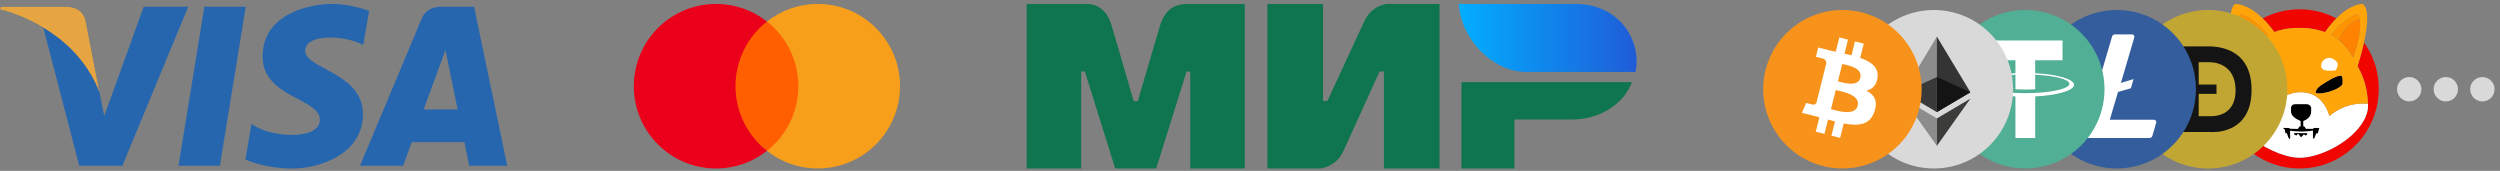
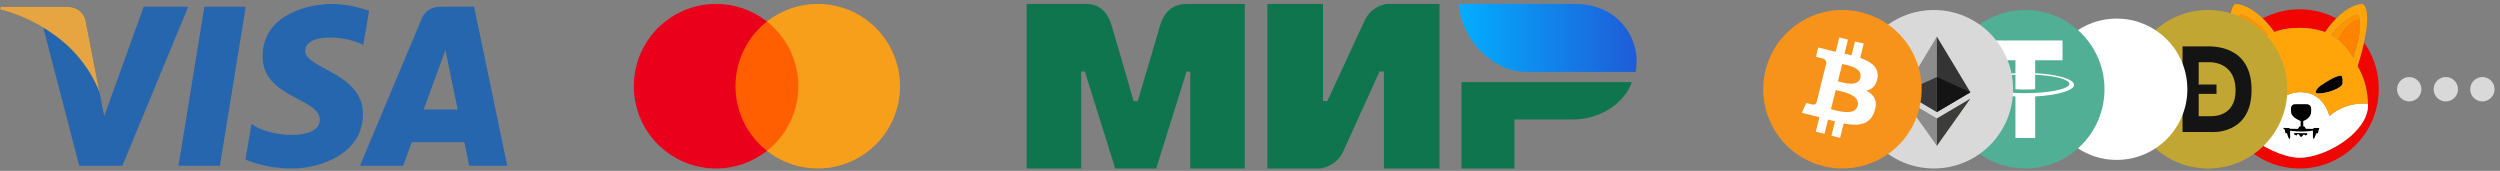
<svg xmlns="http://www.w3.org/2000/svg" width="395" height="27" viewBox="0 0 395 27" fill="none">
  <rect x="0" y="0" width="395" height="27" fill="#808080" stroke="none" />
  <g clip-path="url(#clip0_2127_13946)">
    <path d="M34.743 26.185H28.203L32.29 1.067H38.83L34.743 26.185ZM22.702 1.067L16.467 18.344L15.729 14.623L15.73 14.625L13.53 3.329C13.53 3.329 13.264 1.067 10.428 1.067H0.121L0 1.493C0 1.493 3.152 2.149 6.84 4.364L12.522 26.186H19.336L29.74 1.067H22.702ZM74.138 26.185H80.143L74.907 1.067H69.65C67.223 1.067 66.632 2.939 66.632 2.939L56.879 26.185H63.696L65.059 22.454H73.372L74.138 26.185ZM66.942 17.3L70.378 7.901L72.311 17.3H66.942ZM57.39 7.108L58.323 1.714C58.323 1.714 55.443 0.619 52.441 0.619C49.196 0.619 41.49 2.037 41.49 8.934C41.49 15.423 50.535 15.504 50.535 18.912C50.535 22.321 42.422 21.71 39.744 19.561L38.772 25.2C38.772 25.2 41.692 26.619 46.153 26.619C50.616 26.619 57.348 24.308 57.348 18.019C57.348 11.488 48.222 10.88 48.222 8.041C48.223 5.201 54.592 5.566 57.39 7.108Z" fill="#2566AF" />
    <path d="M15.73 14.624L13.53 3.328C13.53 3.328 13.264 1.067 10.428 1.067H0.121L0 1.492C0 1.492 4.954 2.519 9.705 6.365C14.249 10.042 15.73 14.624 15.73 14.624Z" fill="#E6A540" />
  </g>
  <g clip-path="url(#clip1_2127_13946)">
    <path d="M126.862 23.839H115.488V3.398H126.862L126.862 23.839Z" fill="#FF5F00" />
    <path d="M116.209 13.619C116.209 9.472 118.15 5.779 121.174 3.398C118.885 1.594 116.055 0.614 113.14 0.619C105.961 0.619 100.142 6.439 100.142 13.619C100.142 20.798 105.961 26.619 113.14 26.619C116.055 26.623 118.885 25.644 121.174 23.839C118.151 21.459 116.209 17.765 116.209 13.619Z" fill="#EB001B" />
    <path d="M142.207 13.619C142.207 20.798 136.388 26.619 129.209 26.619C126.294 26.623 123.463 25.644 121.174 23.839C124.198 21.459 126.14 17.765 126.14 13.619C126.14 9.472 124.198 5.779 121.174 3.398C123.463 1.594 126.294 0.614 129.209 0.619C136.387 0.619 142.207 6.439 142.207 13.619" fill="#F79E1B" />
  </g>
  <g clip-path="url(#clip2_2127_13946)">
    <path fill-rule="evenodd" clip-rule="evenodd" d="M171.125 0.623C171.986 0.618 174.544 0.39 175.628 4.008C176.358 6.445 177.522 10.437 179.117 15.984H179.767C181.479 10.136 182.655 6.144 183.295 4.008C184.39 0.352 187.128 0.623 188.223 0.623L196.673 0.623V26.619H188.06V11.299H187.483L182.682 26.619H176.203L171.402 11.288H170.824V26.619H162.212V0.623L171.125 0.623ZM209.039 0.623V15.954H209.726L215.566 3.348C216.7 0.839 219.116 0.623 219.116 0.623H227.449V26.619H218.658V11.288H217.971L212.245 23.894C211.112 26.392 208.581 26.619 208.581 26.619H200.247V0.623H209.039ZM257.838 12.976C256.612 16.413 252.761 18.875 248.497 18.875H239.277V26.619H230.916V12.976H257.838Z" fill="#0F754E" />
    <path fill-rule="evenodd" clip-rule="evenodd" d="M248.9 0.623H230.478C230.916 6.411 235.955 11.365 241.172 11.365H258.419C259.414 6.555 255.988 0.623 248.9 0.623Z" fill="url(#paint0_linear_2127_13946)" />
  </g>
  <g clip-path="url(#clip3_2127_13946)">
    <g clip-path="url(#clip4_2127_13946)">
      <path d="M369.14 2.906C368.488 3.575 367.891 4.3 367.361 5.074L367.193 5.017C366.225 4.693 365.222 4.493 364.212 4.425C363.908 4.4 362.772 4.4 362.401 4.425C361.282 4.501 360.423 4.673 359.448 5.021C359.409 5.037 359.374 5.049 359.339 5.061C358.789 4.292 358.176 3.571 357.501 2.91C360.739 1.208 364.528 1.003 367.918 2.345C368.281 2.486 368.636 2.65 368.984 2.826L369.14 2.906Z" fill="#F00500" />
      <path d="M375.18 18.102C374.688 19.54 373.951 20.874 372.995 22.035C372.476 22.66 371.902 23.233 371.286 23.754C369.842 24.948 368.157 25.801 366.358 26.25C364.368 26.743 362.292 26.743 360.303 26.25C358.5 25.801 356.818 24.948 355.375 23.754C354.758 23.233 354.185 22.66 353.666 22.035C350.915 18.698 350.08 14.115 351.481 9.985C351.746 9.22 352.078 8.483 352.476 7.782C352.659 7.461 352.885 7.101 352.995 6.952C353.369 8.607 353.83 10.061 354.001 10.586C353.99 10.614 353.974 10.646 353.958 10.674C353.049 12.565 352.558 14.388 352.441 16.327C352.441 16.351 352.437 16.379 352.437 16.403C352.406 16.984 352.421 17.26 352.515 17.625C352.807 18.767 353.709 20.024 355.121 21.258C357.435 23.277 360.572 24.736 362.948 24.904C365.425 25.076 369.081 23.59 371.516 21.419C371.898 21.07 372.257 20.701 372.593 20.309C372.835 20.02 373.194 19.524 373.166 19.524C373.159 19.524 373.166 19.516 373.182 19.508C373.194 19.5 373.205 19.488 373.198 19.48C373.194 19.476 373.201 19.464 373.213 19.46C373.225 19.456 373.233 19.448 373.229 19.439C373.225 19.431 373.229 19.424 373.244 19.419C373.256 19.416 373.26 19.404 373.256 19.395C373.252 19.387 373.256 19.379 373.264 19.379C373.272 19.379 373.28 19.367 373.28 19.359C373.28 19.351 373.287 19.339 373.295 19.339C373.303 19.339 373.311 19.331 373.311 19.323C373.322 19.291 373.342 19.259 373.361 19.231C373.42 19.139 373.654 18.71 373.685 18.638C373.908 18.122 374.048 17.661 374.114 17.2C374.146 16.98 374.165 16.575 374.15 16.479C374.146 16.463 374.146 16.435 374.142 16.391C374.134 16.311 374.13 16.191 374.122 16.07C374.114 15.89 374.099 15.638 374.087 15.514C373.919 13.695 373.467 12.208 372.608 10.634C372.573 10.574 372.542 10.514 372.523 10.466C372.515 10.454 372.511 10.442 372.507 10.434C372.628 10.061 373.123 8.503 373.518 6.72L373.525 6.728L373.584 6.808C373.685 6.948 373.955 7.365 374.075 7.565C374.626 8.487 375.055 9.476 375.359 10.51C376.065 12.998 376.007 15.65 375.18 18.102Z" fill="#F00500" />
      <path d="M370.115 13.314C370.103 13.378 369.92 13.57 369.737 13.711C369.198 14.115 368.234 14.492 367.255 14.672C366.697 14.776 366.139 14.792 365.971 14.708C365.862 14.652 365.847 14.608 365.886 14.464C365.968 14.163 366.233 13.835 366.646 13.526C366.857 13.37 367.712 12.837 368.11 12.613C368.765 12.245 369.296 12.024 369.655 11.972C369.768 11.956 369.904 11.952 369.947 11.972C370.017 12 370.096 12.212 370.127 12.469C370.142 12.605 370.135 13.206 370.115 13.314Z" fill="black" />
      <path d="M360.923 14.64C360.899 14.688 360.782 14.741 360.65 14.761C360.517 14.78 360.111 14.768 359.881 14.741C359.054 14.628 358.176 14.368 357.536 14.047C357.177 13.867 356.92 13.687 356.729 13.491L356.619 13.374L356.608 13.222C356.588 12.958 356.592 12.541 356.623 12.393C356.643 12.269 356.686 12.149 356.744 12.04C356.775 12 356.775 12 356.916 12C357.088 12 357.232 12.028 357.466 12.104C357.946 12.257 358.66 12.625 359.53 13.162C360.248 13.603 360.517 13.819 360.724 14.116C360.864 14.3 360.958 14.56 360.923 14.64Z" fill="black" />
      <path d="M366.448 20.217C366.448 20.229 366.401 20.421 366.343 20.649C366.284 20.878 366.237 21.062 366.237 21.07C366.194 21.074 366.155 21.078 366.112 21.074H365.988L365.816 21.491C365.722 21.719 365.636 21.931 365.625 21.964L365.601 22.02L365.519 21.883L365.437 21.747V20.637L365.406 20.645C365.34 20.662 364.868 20.726 364.661 20.746C363.806 20.834 362.948 20.814 362.098 20.69C361.961 20.67 361.844 20.654 361.84 20.657C361.836 20.662 361.84 20.918 361.848 21.234L361.86 21.803L361.793 21.907C361.758 21.964 361.723 22.012 361.723 22.016C361.711 22.028 361.672 21.964 361.583 21.779C361.485 21.587 361.415 21.383 361.364 21.17L361.337 21.054L361.216 21.062L361.095 21.074L361.064 20.926C361.048 20.846 361.028 20.722 361.021 20.654L361.009 20.525L360.908 20.433C360.849 20.381 360.79 20.329 360.779 20.321C360.759 20.305 360.751 20.277 360.751 20.253V20.205L361.239 20.209L361.727 20.213L361.742 20.265L361.758 20.317L361.926 20.325C362.02 20.329 362.316 20.337 362.581 20.345L363.069 20.357L363.194 20.157L363.323 19.956H363.487L363.483 19.54L363.479 19.123L363.264 19.027C362.574 18.715 362.168 18.358 362.016 17.925C361.984 17.837 361.984 17.805 361.977 17.404C361.973 17.008 361.973 16.972 362 16.884C362.055 16.683 362.207 16.527 362.402 16.475C362.468 16.455 362.644 16.455 363.565 16.455L364.649 16.459L364.77 16.519C364.915 16.591 364.981 16.643 365.063 16.756C365.156 16.884 365.184 16.984 365.184 17.228C365.184 17.577 365.16 17.877 365.125 17.997C365.075 18.162 364.996 18.318 364.899 18.458C364.704 18.715 364.349 18.971 364.025 19.087L363.931 19.123L363.935 19.544L363.939 19.965L364.025 19.973L364.111 19.98L364.228 20.161L364.341 20.341H364.864C365.153 20.341 365.406 20.345 365.43 20.349C365.469 20.357 365.476 20.353 365.515 20.285L365.562 20.213H366.011C366.346 20.197 366.448 20.205 366.448 20.217Z" fill="black" />
      <path d="M364.387 21.367C364.313 21.411 364.263 21.431 364.251 21.423C364.239 21.419 364.185 21.371 364.126 21.327L364.021 21.238L363.911 21.359C363.673 21.623 363.666 21.635 363.595 21.639C363.486 21.651 363.463 21.631 363.33 21.427C363.26 21.323 363.205 21.234 363.205 21.234C363.205 21.234 363.154 21.226 363.096 21.222L362.987 21.21L362.936 21.319L362.885 21.427L362.796 21.399C362.725 21.375 362.655 21.347 362.589 21.315L362.472 21.255V21.026L363.51 21.03L364.547 21.034L364.551 21.142C364.555 21.27 364.559 21.267 364.387 21.367Z" fill="black" />
      <path d="M374.142 16.479C374.138 16.463 374.138 16.435 374.134 16.391C373.198 16.287 370.525 16.223 368.044 18.326C368.044 18.326 367.244 14.56 363.498 14.56C359.753 14.56 358.364 18.326 358.364 18.326C356.265 16.006 353.455 16.174 352.441 16.327C352.441 16.351 352.437 16.379 352.437 16.403C352.406 16.984 352.421 17.26 352.515 17.625C352.808 18.767 353.709 20.024 355.121 21.258C357.435 23.277 360.572 24.736 362.948 24.904C365.426 25.076 369.082 23.59 371.516 21.419C371.899 21.07 372.257 20.701 372.593 20.309C372.835 20.02 373.194 19.524 373.167 19.524C373.159 19.524 373.167 19.516 373.182 19.508C373.194 19.5 373.206 19.488 373.198 19.48C373.194 19.476 373.202 19.464 373.213 19.46C373.225 19.456 373.233 19.448 373.229 19.44C373.225 19.432 373.229 19.424 373.245 19.419C373.256 19.416 373.26 19.404 373.256 19.395C373.252 19.387 373.256 19.38 373.264 19.38C373.272 19.38 373.28 19.367 373.28 19.359C373.28 19.351 373.288 19.339 373.295 19.339C373.303 19.339 373.311 19.331 373.311 19.323C373.323 19.291 373.342 19.259 373.362 19.231C373.42 19.139 373.654 18.71 373.685 18.638C373.908 18.122 374.048 17.661 374.115 17.2C374.138 16.98 374.158 16.575 374.142 16.479ZM364.388 21.366C364.314 21.411 364.263 21.431 364.251 21.423C364.24 21.419 364.185 21.37 364.126 21.326L364.021 21.238L363.912 21.358C363.674 21.623 363.666 21.635 363.596 21.639C363.487 21.651 363.463 21.631 363.33 21.427C363.26 21.323 363.206 21.234 363.206 21.234C363.206 21.234 363.155 21.226 363.096 21.222L362.987 21.21L362.936 21.319L362.886 21.427L362.796 21.399C362.726 21.375 362.655 21.346 362.589 21.314L362.472 21.254V21.026L363.51 21.03L364.548 21.034L364.552 21.142C364.556 21.27 364.559 21.266 364.388 21.366ZM366.339 20.645C366.28 20.874 366.233 21.058 366.233 21.066C366.19 21.07 366.151 21.074 366.108 21.07H365.984L365.816 21.491C365.722 21.719 365.636 21.931 365.625 21.963L365.601 22.02L365.519 21.883L365.437 21.747V20.637L365.406 20.645C365.34 20.661 364.868 20.726 364.661 20.746C363.806 20.834 362.948 20.814 362.098 20.689C361.961 20.669 361.844 20.653 361.84 20.657C361.836 20.661 361.84 20.918 361.848 21.234L361.86 21.803L361.793 21.907C361.758 21.963 361.723 22.012 361.723 22.015C361.711 22.027 361.672 21.963 361.582 21.779C361.485 21.587 361.415 21.383 361.364 21.17L361.337 21.054L361.216 21.062L361.095 21.074L361.064 20.926C361.048 20.846 361.028 20.721 361.021 20.653L361.009 20.525L360.908 20.433C360.849 20.381 360.79 20.329 360.779 20.321C360.759 20.305 360.751 20.277 360.751 20.253V20.205L361.239 20.209L361.727 20.213L361.742 20.265L361.758 20.317L361.926 20.325C362.019 20.329 362.316 20.337 362.581 20.345L363.069 20.357L363.194 20.157L363.323 19.956H363.487L363.483 19.54L363.479 19.123L363.264 19.027C362.574 18.714 362.168 18.358 362.016 17.925C361.984 17.837 361.984 17.805 361.977 17.404C361.973 17.008 361.973 16.972 362 16.884C362.055 16.683 362.207 16.527 362.402 16.475C362.468 16.455 362.644 16.455 363.565 16.455L364.649 16.459L364.77 16.519C364.915 16.591 364.981 16.643 365.063 16.755C365.156 16.884 365.184 16.984 365.184 17.228C365.184 17.577 365.16 17.877 365.125 17.997C365.074 18.162 364.996 18.318 364.899 18.458C364.704 18.714 364.349 18.971 364.025 19.087L363.931 19.123L363.935 19.544L363.939 19.964L364.025 19.972L364.111 19.98L364.228 20.161L364.341 20.341H364.864C365.153 20.341 365.406 20.345 365.43 20.349C365.469 20.357 365.476 20.353 365.515 20.285L365.562 20.213H366.011C366.358 20.213 366.46 20.217 366.46 20.229C366.448 20.225 366.397 20.421 366.339 20.645Z" fill="white" />
      <path d="M374.111 16.07C374.103 15.89 374.087 15.638 374.076 15.514C373.908 13.695 373.455 12.209 372.597 10.634C372.562 10.574 372.531 10.514 372.511 10.466C372.503 10.454 372.499 10.442 372.496 10.434C372.616 10.061 373.112 8.503 373.506 6.72C374.041 4.3 374.38 1.472 373.342 0.623C373.342 0.623 371.547 0.486 369.144 2.906C368.492 3.575 367.895 4.3 367.365 5.074L367.197 5.017C366.229 4.693 365.227 4.493 364.216 4.425C363.912 4.401 362.776 4.401 362.406 4.425C361.286 4.501 360.428 4.673 359.452 5.021C359.413 5.037 359.378 5.05 359.343 5.062C358.793 4.292 358.18 3.571 357.505 2.91C355.004 0.478 353.143 0.619 353.143 0.619C352.043 1.496 352.417 4.453 352.987 6.952C353.362 8.607 353.822 10.061 353.994 10.586C353.982 10.614 353.966 10.646 353.951 10.674C353.042 12.565 352.55 14.388 352.433 16.327C353.451 16.175 356.257 16.002 358.36 18.326C358.36 18.326 359.749 14.56 363.494 14.56C367.24 14.56 368.04 18.326 368.04 18.326C370.521 16.223 373.194 16.291 374.13 16.391C374.126 16.311 374.119 16.191 374.111 16.07ZM354.731 9.076C354.731 9.076 353.272 5.33 353.647 3.191C353.709 2.83 353.826 2.514 354.009 2.273C354.009 2.273 355.664 2.441 358.332 5.486C358.332 5.486 357.825 5.739 357.146 6.275C357.146 6.275 357.142 6.279 357.139 6.279C356.401 6.86 355.457 7.782 354.731 9.076ZM360.923 14.64C360.9 14.688 360.783 14.74 360.65 14.76C360.517 14.78 360.112 14.768 359.881 14.74C359.054 14.628 358.176 14.368 357.536 14.047C357.178 13.867 356.92 13.687 356.729 13.491L356.62 13.374L356.608 13.222C356.588 12.958 356.592 12.541 356.624 12.393C356.643 12.269 356.686 12.148 356.744 12.04C356.776 12 356.776 12 356.916 12C357.088 12 357.232 12.028 357.466 12.104C357.946 12.257 358.66 12.625 359.53 13.162C360.248 13.603 360.517 13.819 360.724 14.115C360.865 14.3 360.958 14.56 360.923 14.64ZM370.115 13.314C370.104 13.378 369.92 13.571 369.737 13.711C369.199 14.115 368.235 14.492 367.256 14.672C366.698 14.777 366.14 14.793 365.972 14.708C365.863 14.652 365.847 14.608 365.886 14.464C365.968 14.164 366.233 13.835 366.647 13.527C366.858 13.37 367.712 12.838 368.11 12.613C368.766 12.245 369.296 12.024 369.655 11.972C369.768 11.956 369.905 11.952 369.948 11.972C370.018 12 370.096 12.213 370.127 12.469C370.143 12.605 370.135 13.206 370.115 13.314ZM369.468 6.275L369.46 6.271C368.805 5.735 368.313 5.482 368.313 5.482C370.892 2.437 372.488 2.269 372.488 2.269C372.663 2.514 372.776 2.826 372.839 3.187C373.202 5.326 371.793 9.076 371.793 9.076C371.204 7.998 370.412 7.045 369.468 6.275Z" fill="#FFA409" />
      <path d="M372.843 3.187C372.539 3.147 371.099 3.139 369.468 6.275L369.46 6.271C368.805 5.735 368.313 5.482 368.313 5.482C370.892 2.438 372.488 2.269 372.488 2.269C372.667 2.514 372.78 2.826 372.843 3.187Z" fill="#FF9300" />
      <path d="M371.797 9.076C371.204 7.994 370.416 7.045 369.468 6.275C371.099 3.139 372.534 3.147 372.843 3.187C373.206 5.33 371.797 9.076 371.797 9.076Z" fill="#FF8300" />
      <path d="M372.901 3.199C372.881 3.195 372.862 3.191 372.843 3.187L372.901 3.199Z" fill="#FF8300" />
      <path d="M358.332 5.482C358.332 5.482 357.825 5.735 357.146 6.271C357.146 6.271 357.142 6.275 357.138 6.275C355.449 3.135 353.963 3.147 353.643 3.187C353.705 2.826 353.822 2.51 354.005 2.269C354.009 2.269 355.664 2.438 358.332 5.482Z" fill="#FF9300" />
      <path d="M357.142 6.275C356.401 6.86 355.457 7.778 354.731 9.076C354.731 9.076 353.272 5.33 353.646 3.187C353.962 3.147 355.453 3.139 357.142 6.275Z" fill="#FF8300" />
      <path d="M353.646 3.187C353.627 3.191 353.603 3.195 353.584 3.199L353.646 3.187Z" fill="#FF8300" />
-       <path d="M367.849 11.155C367.849 11.155 366.6 11.235 366.756 10.233C366.912 9.232 367.888 9.112 368.161 9.152C368.434 9.192 369.526 9.592 369.331 10.434C369.136 11.275 368.863 11.115 368.707 11.155C368.551 11.195 367.849 11.155 367.849 11.155Z" fill="white" />
      <path d="M358.641 11.155C358.641 11.155 357.392 11.235 357.548 10.233C357.704 9.232 358.68 9.112 358.953 9.152C359.226 9.192 360.318 9.592 360.123 10.434C359.928 11.275 359.655 11.115 359.499 11.155C359.343 11.195 358.641 11.155 358.641 11.155Z" fill="white" />
    </g>
    <g clip-path="url(#clip5_2127_13946)">
      <ellipse cx="348.882" cy="13.618" rx="8.667" ry="8.185" fill="#141414" />
      <path d="M349.183 9.831H347.394V13.358H350.208V14.834H347.394V18.36H349.27C349.752 18.36 353.228 18.415 353.223 14.258C353.217 10.101 349.852 9.831 349.183 9.831Z" fill="#C2A633" />
      <path d="M348.882 1.582C341.968 1.582 336.364 7.186 336.364 14.1C336.364 21.014 341.968 26.619 348.882 26.619C355.796 26.619 361.401 21.014 361.401 14.1C361.401 7.186 355.796 1.582 348.882 1.582ZM349.374 20.861H344.841V14.834H343.242V13.358H344.84V7.33H348.731C349.652 7.33 355.749 7.139 355.749 14.209C355.749 21.396 349.374 20.861 349.374 20.861H349.374Z" fill="#C2A633" />
    </g>
    <g clip-path="url(#clip6_2127_13946)">
      <path d="M334.438 25.264C340.604 25.264 345.602 20.266 345.602 14.1C345.602 7.935 340.604 2.937 334.438 2.937C328.273 2.937 323.274 7.935 323.274 14.1C323.274 20.266 328.273 25.264 334.438 25.264Z" fill="white" />
-       <path d="M334.438 1.582C331.962 1.582 329.542 2.316 327.483 3.691C325.424 5.067 323.82 7.022 322.872 9.309C321.925 11.597 321.677 14.114 322.16 16.542C322.643 18.971 323.835 21.201 325.586 22.952C327.337 24.703 329.567 25.895 331.996 26.378C334.424 26.861 336.941 26.613 339.229 25.666C341.516 24.718 343.471 23.114 344.847 21.055C346.222 18.996 346.956 16.576 346.956 14.1C346.961 12.461 346.643 10.837 346.02 9.321C345.397 7.804 344.482 6.426 343.326 5.263C342.171 4.101 340.797 3.177 339.285 2.546C337.772 1.914 336.15 1.586 334.511 1.582H334.438ZM334.65 14.524L333.347 18.919H340.318C340.365 18.918 340.411 18.925 340.454 18.942C340.497 18.958 340.537 18.982 340.571 19.014C340.604 19.045 340.632 19.083 340.651 19.125C340.67 19.167 340.68 19.213 340.682 19.259V19.374L340.076 21.466C340.049 21.565 339.99 21.651 339.907 21.712C339.824 21.773 339.724 21.803 339.621 21.799H328.952L330.74 15.707L328.739 16.313L329.194 14.918L331.195 14.312L333.71 5.764C333.738 5.666 333.798 5.58 333.88 5.519C333.963 5.459 334.063 5.428 334.165 5.431H336.863C336.909 5.429 336.955 5.437 336.998 5.453C337.042 5.469 337.081 5.494 337.115 5.525C337.149 5.557 337.176 5.595 337.195 5.637C337.214 5.679 337.225 5.724 337.227 5.771V5.886L335.105 13.1L337.105 12.494L336.681 13.948L334.65 14.524Z" fill="#345D9D" />
    </g>
    <circle cx="319.993" cy="14.1" r="12.518" fill="#50AF95" />
    <path fill-rule="evenodd" clip-rule="evenodd" d="M321.561 14.679C321.473 14.686 321.021 14.715 320.012 14.715C319.209 14.715 318.64 14.689 318.44 14.679C315.338 14.531 313.023 13.945 313.023 13.243C313.023 12.541 315.338 11.956 318.44 11.805V14.095C318.642 14.111 319.223 14.148 320.026 14.148C320.989 14.148 321.471 14.104 321.558 14.096V11.807C324.653 11.957 326.962 12.543 326.962 13.243C326.962 13.943 324.653 14.529 321.558 14.678L321.561 14.679ZM321.561 11.57V9.521H325.88V6.396H314.121V9.521H318.439V11.569C314.929 11.744 312.29 12.499 312.29 13.404C312.29 14.308 314.929 15.062 318.439 15.238V21.804H321.56V15.236C325.062 15.06 327.697 14.306 327.697 13.403C327.697 12.499 325.064 11.745 321.56 11.569L321.561 11.57Z" fill="white" />
    <circle cx="305.549" cy="14.1" r="12.518" fill="#D9D9D9" />
    <path d="M306.029 5.791L305.913 6.184V17.59L306.029 17.706L311.323 14.576L306.029 5.791Z" fill="#343434" />
    <path d="M306.029 5.791L300.734 14.576L306.029 17.706V12.17V5.791Z" fill="#8C8C8C" />
    <path d="M306.029 18.709L305.963 18.788V22.851L306.029 23.042L311.326 15.581L306.029 18.709Z" fill="#3C3C3B" />
    <path d="M306.029 23.042V18.709L300.734 15.581L306.029 23.042Z" fill="#8C8C8C" />
    <path d="M306.029 17.706L311.323 14.576L306.029 12.17V17.706Z" fill="#141414" />
    <path d="M300.734 14.576L306.029 17.706V12.17L300.734 14.576Z" fill="#393939" />
    <path d="M303.252 17.113C301.588 23.822 294.801 27.912 288.092 26.248C281.383 24.584 277.293 17.797 278.957 11.088C280.621 4.379 287.408 0.289 294.117 1.952C294.128 1.955 294.14 1.958 294.151 1.961C300.842 3.64 304.913 10.417 303.252 17.113Z" fill="#F7931A" />
    <path d="M293.944 12.279C293.553 13.843 291.167 13.041 290.393 12.85L291.077 10.112C291.839 10.3 294.335 10.66 293.932 12.279H293.944ZM293.517 16.703C293.095 18.407 290.224 17.485 289.293 17.254L290.048 14.231C290.979 14.465 293.959 14.923 293.517 16.703ZM296.646 12.302C296.893 10.636 295.626 9.741 293.909 9.146L294.472 6.89L293.084 6.545L292.536 8.744C292.176 8.654 291.805 8.568 291.437 8.485L291.984 6.264L290.612 5.92L290.048 8.176L289.172 7.981L287.276 7.508L286.912 8.974C286.912 8.974 287.929 9.209 287.909 9.225C288.297 9.272 288.581 9.617 288.551 10.007L287.909 12.577C287.957 12.588 288.005 12.603 288.05 12.624L287.905 12.585L287.009 16.187C286.925 16.45 286.644 16.595 286.38 16.512H286.38C286.38 16.531 285.378 16.265 285.378 16.265L284.698 17.83L286.485 18.272L287.463 18.526L286.896 20.806L288.268 21.15L288.832 18.894C289.202 18.995 289.566 19.089 289.923 19.175L289.368 21.44L290.74 21.78L291.307 19.504C293.654 19.946 295.41 19.77 296.153 17.65C296.752 15.945 296.122 14.963 294.89 14.322C295.789 14.114 296.455 13.539 296.646 12.303L296.646 12.302Z" fill="white" />
    <ellipse cx="380.66" cy="14.1" rx="1.926" ry="1.926" fill="#D9D9D9" />
    <circle cx="386.438" cy="14.1" r="1.926" fill="#D9D9D9" />
    <circle cx="392.216" cy="14.1" r="1.926" fill="#D9D9D9" />
  </g>
  <defs>
    <linearGradient id="paint0_linear_2127_13946" x1="258.588" y1="7.38" x2="230.478" y2="7.38" gradientUnits="userSpaceOnUse">
      <stop stop-color="#1F5CD7" />
      <stop offset="1" stop-color="#02AEFF" />
    </linearGradient>
    <clipPath id="clip0_2127_13946">
      <rect width="80.142" height="26" fill="white" transform="translate(0 0.619)" />
    </clipPath>
    <clipPath id="clip1_2127_13946">
      <rect width="42.071" height="26" fill="white" transform="translate(100.142 0.619)" />
    </clipPath>
    <clipPath id="clip2_2127_13946">
      <rect width="96.373" height="26" fill="white" transform="translate(162.212 0.619)" />
    </clipPath>
    <clipPath id="clip3_2127_13946">
      <rect width="115.551" height="26" fill="white" transform="translate(278.586 0.619)" />
    </clipPath>
    <clipPath id="clip4_2127_13946">
      <rect width="25.037" height="26" fill="white" transform="translate(350.808 0.619)" />
    </clipPath>
    <clipPath id="clip5_2127_13946">
      <rect width="25.037" height="25.037" fill="white" transform="translate(336.364 1.582)" />
    </clipPath>
    <clipPath id="clip6_2127_13946">
      <rect width="25.037" height="25.037" fill="white" transform="translate(321.919 1.582)" />
    </clipPath>
  </defs>
  <script />
</svg>